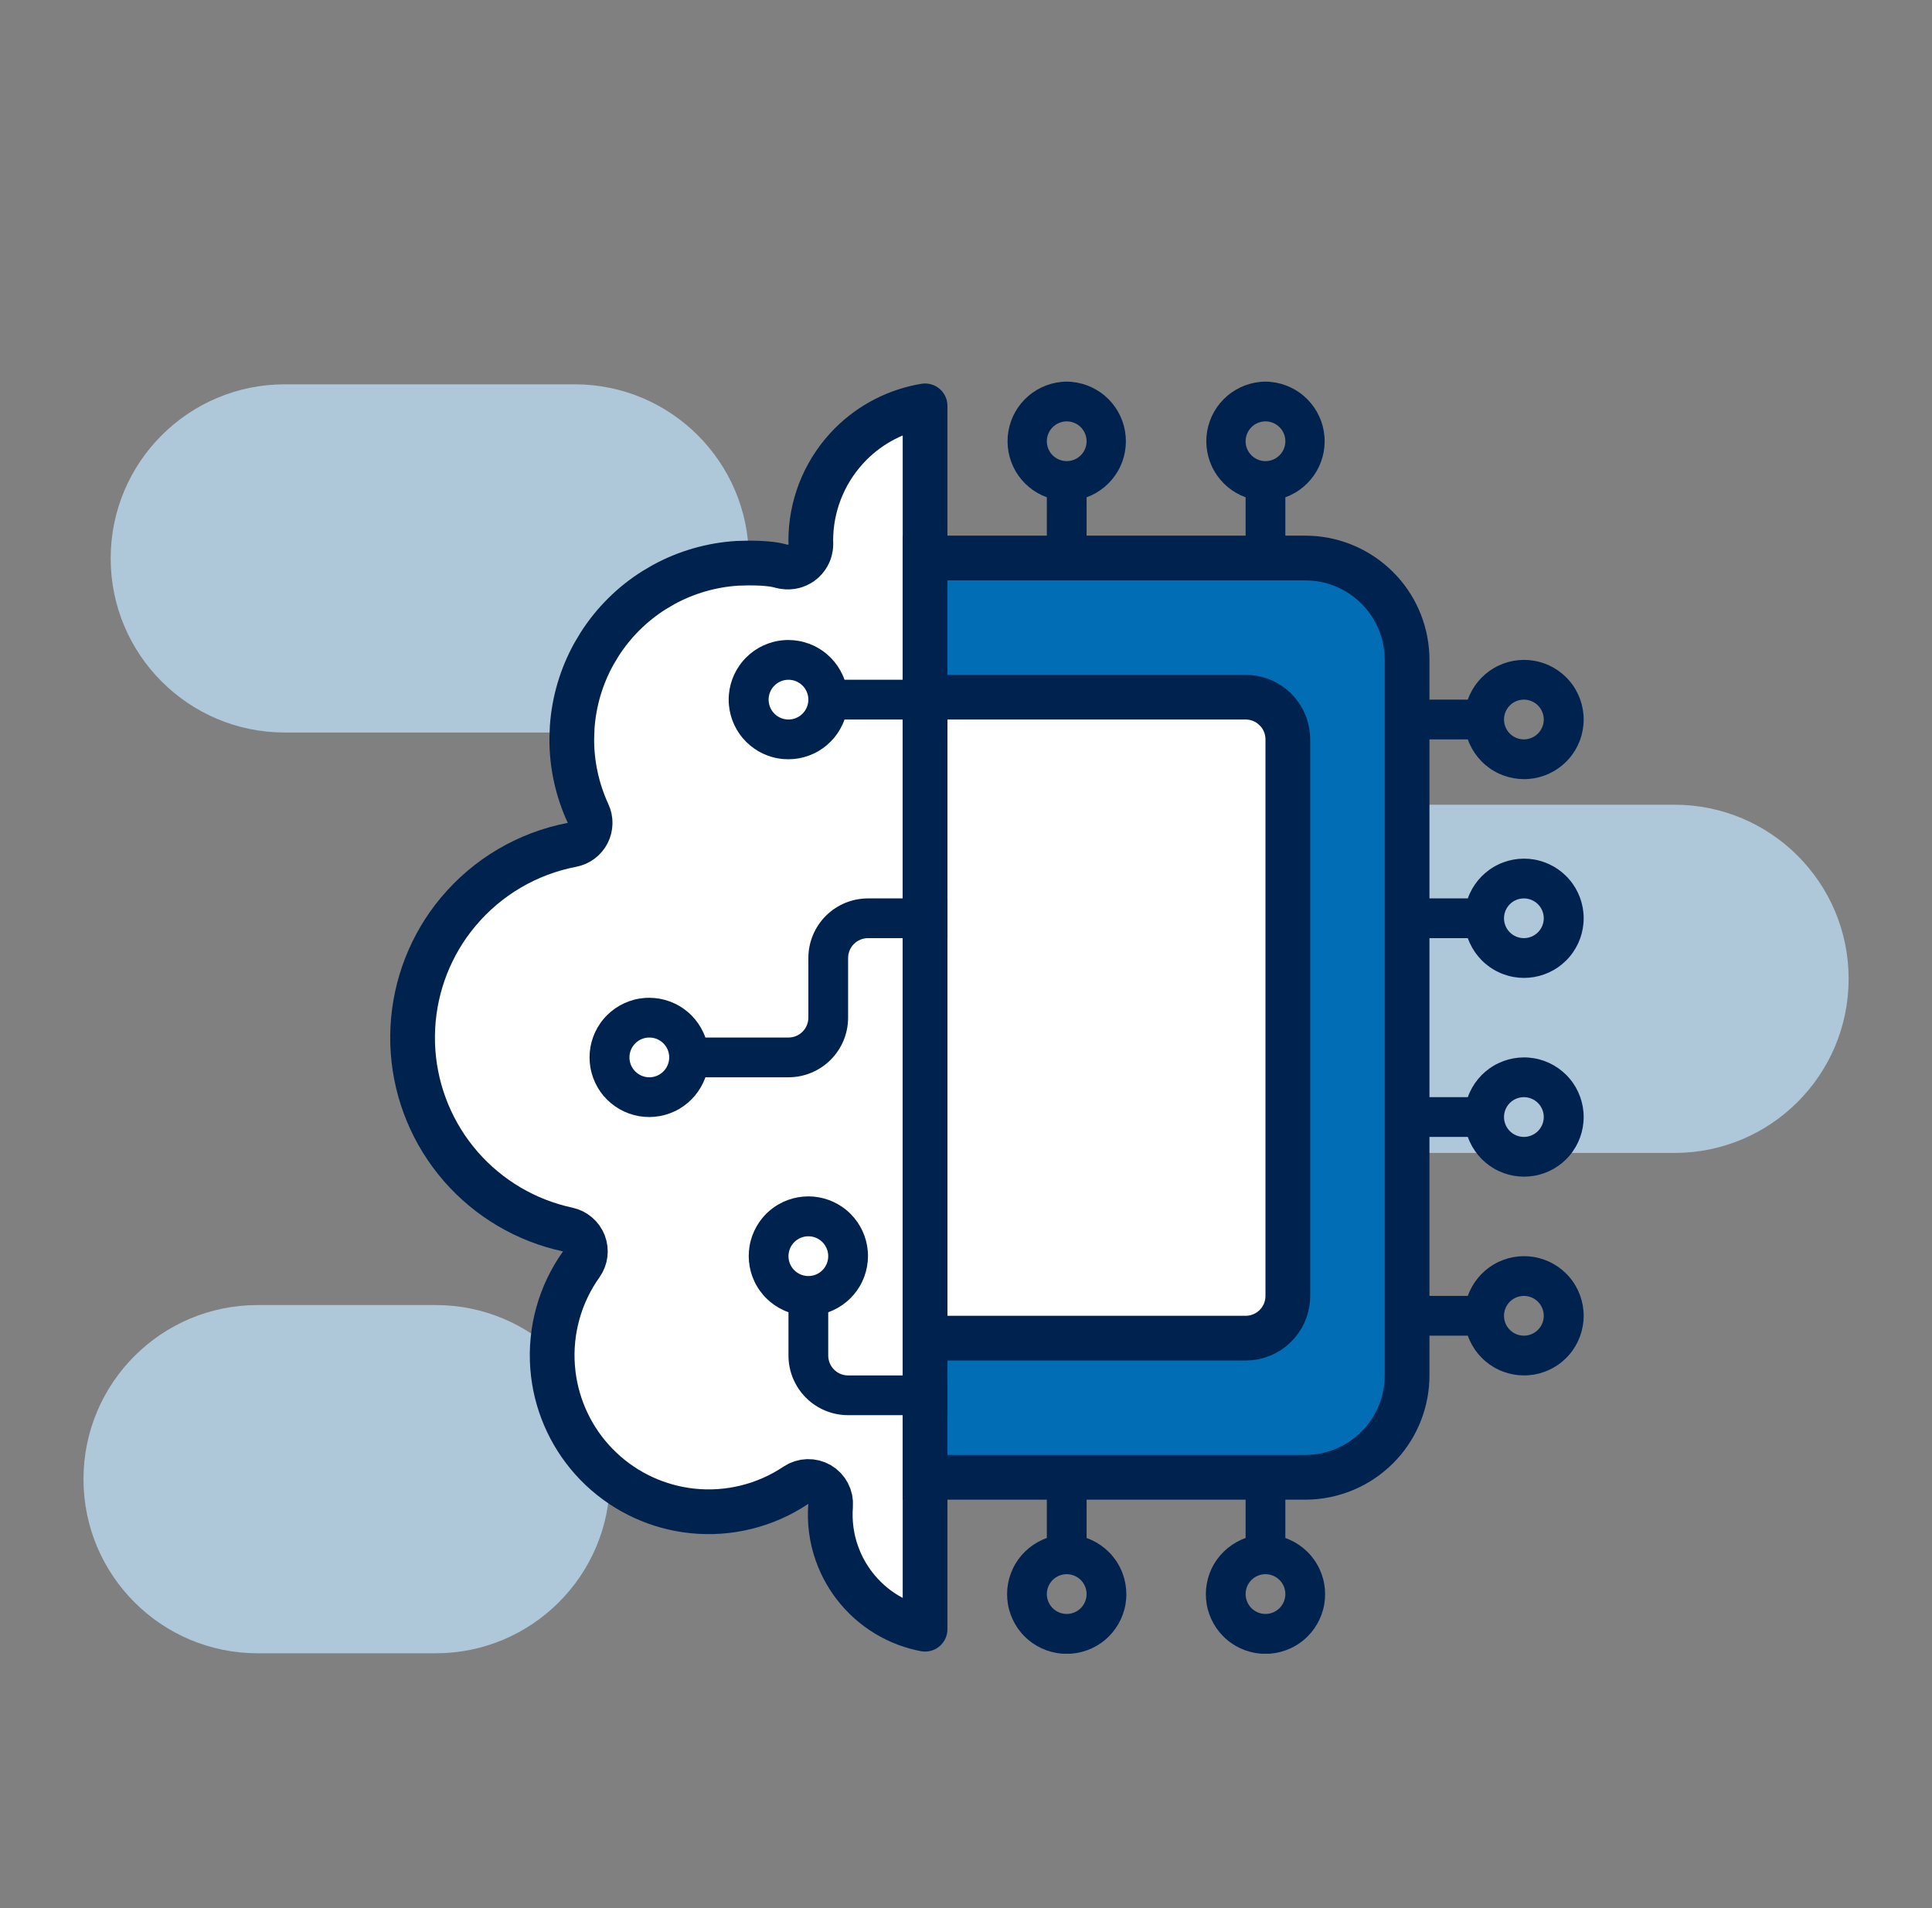
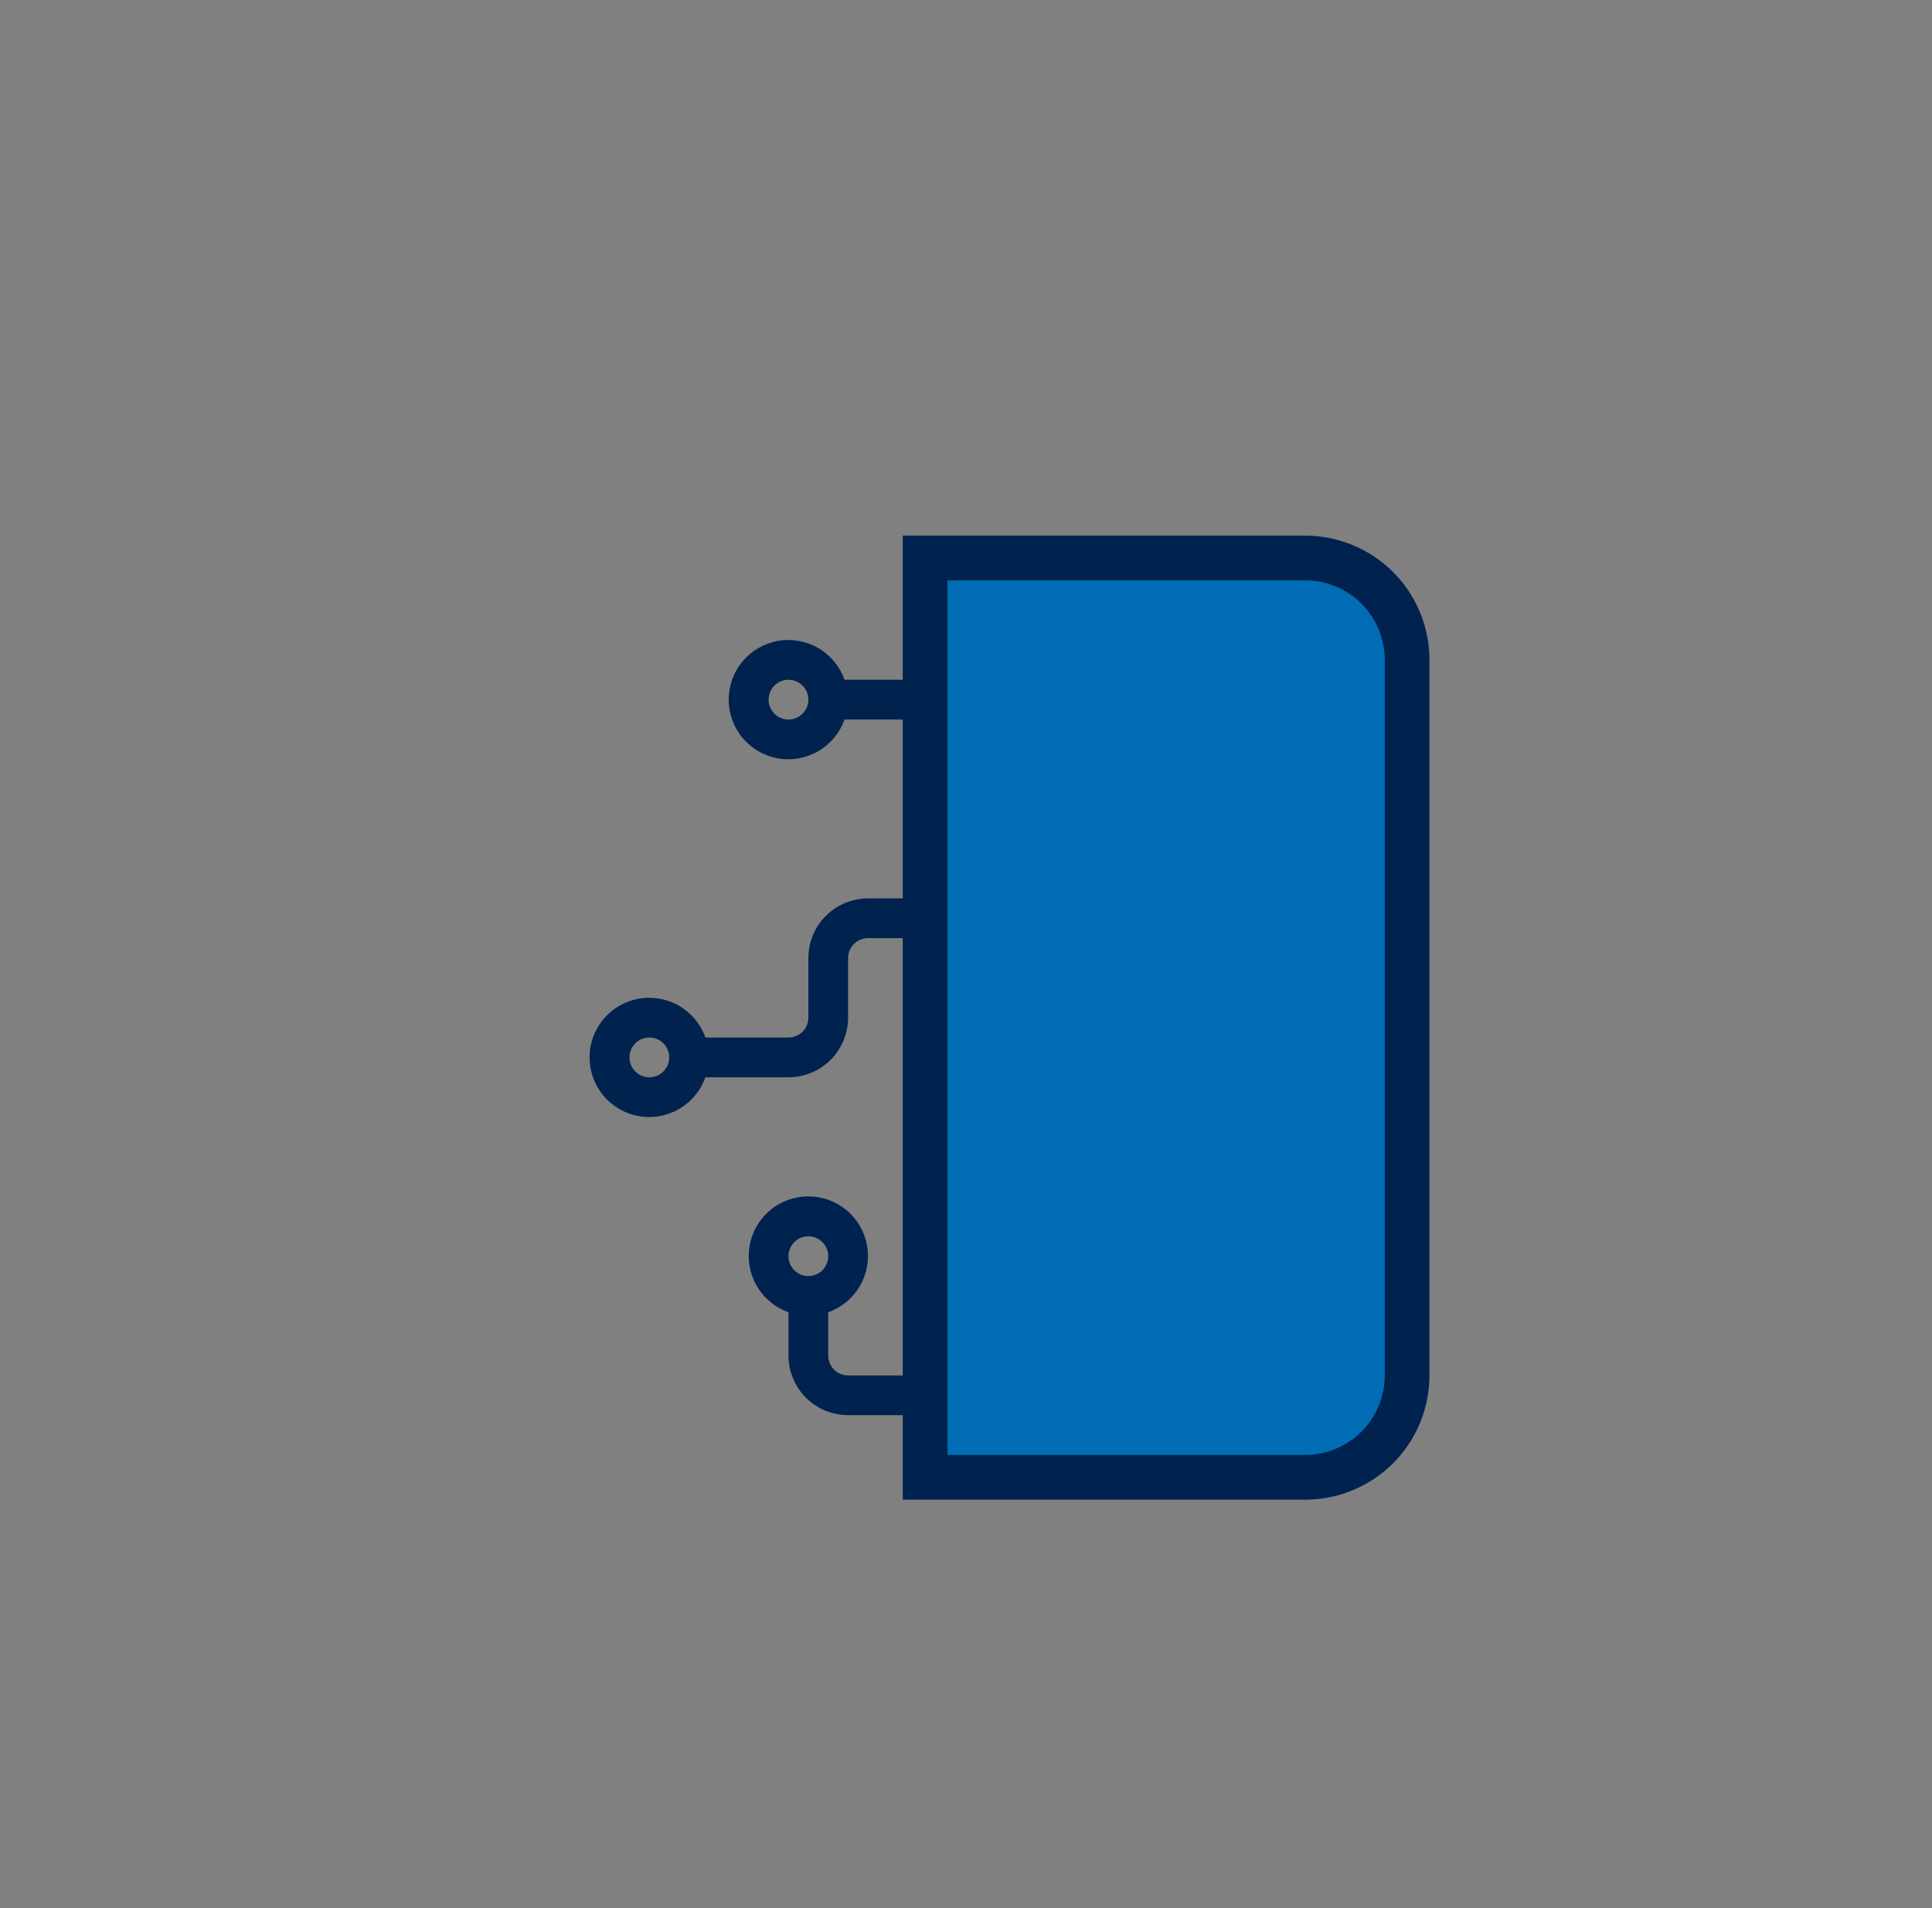
<svg xmlns="http://www.w3.org/2000/svg" width="81" height="80" viewBox="0 0 81 80" fill="none">
  <rect x="0" y="0" width="81" height="80" fill="#808080" stroke="none" />
-   <path d="M70.205 33.739H46.267C42.62 33.739 39.665 36.695 39.665 40.341V41.737C39.665 45.383 42.62 48.339 46.267 48.339H70.205C74.237 48.339 77.505 45.071 77.505 41.039C77.505 37.008 74.237 33.739 70.205 33.739ZM18.269 54.716H10.8C6.768 54.716 3.5 57.984 3.5 62.016C3.5 66.047 6.768 69.316 10.8 69.316H18.269C22.3 69.316 25.569 66.047 25.569 62.016C25.569 57.984 22.3 54.716 18.269 54.716ZM24.095 16.113H11.939C7.908 16.113 4.64 19.381 4.64 23.412C4.64 27.444 7.908 30.712 11.939 30.712H24.095C28.126 30.712 31.395 27.444 31.395 23.412C31.395 19.381 28.126 16.113 24.095 16.113Z" fill="#AEC7D9" />
  <g clip-path="url(#clip0_347_330)">
-     <path d="M38.784 68.307C38.514 68.255 38.247 68.182 37.988 68.085L37.754 67.99C37.211 67.755 36.716 67.423 36.293 67.012L36.116 66.831C35.714 66.397 35.394 65.895 35.171 65.349L35.081 65.112C34.858 64.474 34.771 63.796 34.823 63.122C34.851 62.764 34.671 62.421 34.361 62.24C34.051 62.059 33.665 62.072 33.366 62.272C32.09 63.127 30.554 63.507 29.026 63.347C27.594 63.196 26.254 62.58 25.21 61.596L25.005 61.394C24.001 60.361 23.367 59.028 23.196 57.603L23.168 57.317C23.052 55.786 23.477 54.261 24.368 53.011C24.551 52.754 24.593 52.422 24.479 52.128C24.364 51.834 24.109 51.616 23.801 51.55C22.061 51.177 20.491 50.25 19.325 48.914L19.098 48.642C17.986 47.251 17.358 45.54 17.301 43.768L17.298 43.412C17.318 41.632 17.913 39.91 18.991 38.502L19.214 38.225C20.432 36.768 22.116 35.778 23.98 35.421C24.264 35.367 24.507 35.184 24.639 34.928C24.77 34.671 24.776 34.368 24.655 34.106C24.198 33.119 23.966 32.045 23.972 30.961L23.989 30.496C24.063 29.411 24.376 28.357 24.902 27.409L25.141 27.01C25.728 26.094 26.508 25.32 27.426 24.742L27.827 24.507C28.782 23.986 29.839 23.683 30.921 23.617L31.386 23.605H31.388C32.234 23.605 32.572 23.691 32.679 23.719C32.684 23.72 32.783 23.747 32.856 23.76C32.894 23.766 33.024 23.788 33.185 23.763C33.388 23.731 33.647 23.62 33.825 23.36C33.968 23.153 33.988 22.949 33.993 22.888C33.999 22.813 33.996 22.749 33.995 22.734C33.993 22.68 33.992 22.686 33.992 22.667C33.992 21.242 34.523 19.872 35.475 18.821L35.67 18.615C36.521 17.764 37.612 17.21 38.784 17.016V68.307Z" fill="white" stroke="#00224F" stroke-width="1.875" stroke-linejoin="round" />
-     <path d="M44.723 16C44.136 16.005 43.57 16.215 43.123 16.595C42.677 16.974 42.377 17.499 42.278 18.077C42.179 18.654 42.286 19.249 42.58 19.756C42.875 20.263 43.338 20.65 43.889 20.85V24.333C43.889 24.554 43.977 24.766 44.133 24.923C44.29 25.079 44.502 25.167 44.723 25.167C44.944 25.167 45.156 25.079 45.312 24.923C45.468 24.766 45.556 24.554 45.556 24.333V20.85C46.107 20.65 46.571 20.263 46.865 19.756C47.16 19.249 47.266 18.654 47.167 18.077C47.068 17.499 46.769 16.974 46.322 16.595C45.875 16.215 45.309 16.005 44.723 16ZM44.723 19.333C44.502 19.333 44.29 19.245 44.133 19.089C43.977 18.933 43.889 18.721 43.889 18.5C43.889 18.279 43.977 18.067 44.133 17.911C44.29 17.755 44.502 17.667 44.723 17.667C44.944 17.667 45.156 17.755 45.312 17.911C45.468 18.067 45.556 18.279 45.556 18.5C45.556 18.721 45.468 18.933 45.312 19.089C45.156 19.245 44.944 19.333 44.723 19.333ZM53.056 16C52.47 16.005 51.904 16.215 51.457 16.595C51.01 16.974 50.711 17.499 50.611 18.077C50.512 18.654 50.619 19.249 50.914 19.756C51.208 20.263 51.672 20.65 52.223 20.85V24.333C52.223 24.554 52.31 24.766 52.467 24.923C52.623 25.079 52.835 25.167 53.056 25.167C53.277 25.167 53.489 25.079 53.645 24.923C53.801 24.766 53.889 24.554 53.889 24.333V20.85C54.441 20.65 54.904 20.263 55.198 19.756C55.493 19.249 55.6 18.654 55.501 18.077C55.401 17.499 55.102 16.974 54.655 16.595C54.208 16.215 53.642 16.005 53.056 16ZM53.056 19.333C52.835 19.333 52.623 19.245 52.467 19.089C52.31 18.933 52.223 18.721 52.223 18.5C52.223 18.279 52.31 18.067 52.467 17.911C52.623 17.755 52.835 17.667 53.056 17.667C53.277 17.667 53.489 17.755 53.645 17.911C53.801 18.067 53.889 18.279 53.889 18.5C53.889 18.721 53.801 18.933 53.645 19.089C53.489 19.245 53.277 19.333 53.056 19.333ZM45.556 64.483V61C45.556 60.779 45.468 60.567 45.312 60.411C45.156 60.255 44.944 60.167 44.723 60.167C44.502 60.167 44.29 60.255 44.133 60.411C43.977 60.567 43.889 60.779 43.889 61V64.483C43.333 64.68 42.865 65.067 42.566 65.575C42.268 66.084 42.159 66.682 42.259 67.263C42.358 67.844 42.66 68.372 43.111 68.752C43.562 69.132 44.133 69.34 44.723 69.34C45.312 69.34 45.883 69.132 46.334 68.752C46.785 68.372 47.087 67.844 47.187 67.263C47.286 66.682 47.177 66.084 46.879 65.575C46.581 65.067 46.112 64.68 45.556 64.483ZM44.723 67.667C44.502 67.667 44.29 67.579 44.133 67.423C43.977 67.266 43.889 67.054 43.889 66.833C43.889 66.612 43.977 66.4 44.133 66.244C44.29 66.088 44.502 66 44.723 66C44.944 66 45.156 66.088 45.312 66.244C45.468 66.4 45.556 66.612 45.556 66.833C45.556 67.054 45.468 67.266 45.312 67.423C45.156 67.579 44.944 67.667 44.723 67.667ZM53.889 64.483V61C53.889 60.779 53.801 60.567 53.645 60.411C53.489 60.255 53.277 60.167 53.056 60.167C52.835 60.167 52.623 60.255 52.467 60.411C52.31 60.567 52.223 60.779 52.223 61V64.483C51.667 64.68 51.198 65.067 50.9 65.575C50.601 66.084 50.492 66.682 50.592 67.263C50.692 67.844 50.994 68.372 51.445 68.752C51.895 69.132 52.466 69.34 53.056 69.34C53.646 69.34 54.217 69.132 54.667 68.752C55.118 68.372 55.42 67.844 55.52 67.263C55.62 66.682 55.511 66.084 55.212 65.575C54.914 65.067 54.445 64.68 53.889 64.483ZM53.056 67.667C52.835 67.667 52.623 67.579 52.467 67.423C52.31 67.266 52.223 67.054 52.223 66.833C52.223 66.612 52.31 66.4 52.467 66.244C52.623 66.088 52.835 66 53.056 66C53.277 66 53.489 66.088 53.645 66.244C53.801 66.4 53.889 66.612 53.889 66.833C53.889 67.054 53.801 67.266 53.645 67.423C53.489 67.579 53.277 67.667 53.056 67.667ZM58.056 31H61.539C61.736 31.556 62.123 32.025 62.631 32.323C63.14 32.621 63.738 32.73 64.319 32.631C64.9 32.531 65.428 32.229 65.808 31.778C66.188 31.327 66.396 30.756 66.396 30.167C66.396 29.577 66.188 29.006 65.808 28.555C65.428 28.104 64.9 27.802 64.319 27.703C63.738 27.603 63.14 27.712 62.631 28.01C62.123 28.309 61.736 28.777 61.539 29.333H58.056C57.835 29.333 57.623 29.421 57.467 29.577C57.31 29.734 57.223 29.946 57.223 30.167C57.223 30.388 57.31 30.6 57.467 30.756C57.623 30.912 57.835 31 58.056 31ZM63.889 29.333C64.11 29.333 64.322 29.421 64.479 29.577C64.635 29.734 64.723 29.946 64.723 30.167C64.723 30.388 64.635 30.6 64.479 30.756C64.322 30.912 64.11 31 63.889 31C63.668 31 63.456 30.912 63.3 30.756C63.144 30.6 63.056 30.388 63.056 30.167C63.056 29.946 63.144 29.734 63.3 29.577C63.456 29.421 63.668 29.333 63.889 29.333ZM61.539 37.667H58.056C57.835 37.667 57.623 37.755 57.467 37.911C57.31 38.067 57.223 38.279 57.223 38.5C57.223 38.721 57.31 38.933 57.467 39.089C57.623 39.245 57.835 39.333 58.056 39.333H61.539C61.736 39.889 62.123 40.358 62.631 40.656C63.14 40.955 63.738 41.064 64.319 40.964C64.9 40.864 65.428 40.562 65.808 40.111C66.188 39.66 66.396 39.09 66.396 38.5C66.396 37.91 66.188 37.34 65.808 36.889C65.428 36.438 64.9 36.136 64.319 36.036C63.738 35.936 63.14 36.045 62.631 36.344C62.123 36.642 61.736 37.111 61.539 37.667ZM63.889 39.333C63.668 39.333 63.456 39.245 63.3 39.089C63.144 38.933 63.056 38.721 63.056 38.5C63.056 38.279 63.144 38.067 63.3 37.911C63.456 37.755 63.668 37.667 63.889 37.667C64.11 37.667 64.322 37.755 64.479 37.911C64.635 38.067 64.723 38.279 64.723 38.5C64.723 38.721 64.635 38.933 64.479 39.089C64.322 39.245 64.11 39.333 63.889 39.333ZM61.539 46H58.056C57.835 46 57.623 46.088 57.467 46.244C57.31 46.4 57.223 46.612 57.223 46.833C57.223 47.054 57.31 47.266 57.467 47.423C57.623 47.579 57.835 47.667 58.056 47.667H61.539C61.736 48.223 62.123 48.691 62.631 48.99C63.14 49.288 63.738 49.397 64.319 49.297C64.9 49.198 65.428 48.896 65.808 48.445C66.188 47.994 66.396 47.423 66.396 46.833C66.396 46.244 66.188 45.673 65.808 45.222C65.428 44.771 64.9 44.469 64.319 44.369C63.738 44.27 63.14 44.379 62.631 44.677C62.123 44.975 61.736 45.444 61.539 46ZM63.889 47.667C63.668 47.667 63.456 47.579 63.3 47.423C63.144 47.266 63.056 47.054 63.056 46.833C63.056 46.612 63.144 46.4 63.3 46.244C63.456 46.088 63.668 46 63.889 46C64.11 46 64.322 46.088 64.479 46.244C64.635 46.4 64.723 46.612 64.723 46.833C64.723 47.054 64.635 47.266 64.479 47.423C64.322 47.579 64.11 47.667 63.889 47.667ZM61.539 54.333H58.056C57.835 54.333 57.623 54.421 57.467 54.577C57.31 54.734 57.223 54.946 57.223 55.167C57.223 55.388 57.31 55.6 57.467 55.756C57.623 55.912 57.835 56 58.056 56H61.539C61.736 56.556 62.123 57.025 62.631 57.323C63.14 57.621 63.738 57.73 64.319 57.631C64.9 57.531 65.428 57.229 65.808 56.778C66.188 56.327 66.396 55.756 66.396 55.167C66.396 54.577 66.188 54.006 65.808 53.555C65.428 53.104 64.9 52.802 64.319 52.703C63.738 52.603 63.14 52.712 62.631 53.01C62.123 53.309 61.736 53.777 61.539 54.333ZM63.889 56C63.668 56 63.456 55.912 63.3 55.756C63.144 55.6 63.056 55.388 63.056 55.167C63.056 54.946 63.144 54.734 63.3 54.577C63.456 54.421 63.668 54.333 63.889 54.333C64.11 54.333 64.322 54.421 64.479 54.577C64.635 54.734 64.723 54.946 64.723 55.167C64.723 55.388 64.635 55.6 64.479 55.756C64.322 55.912 64.11 56 63.889 56Z" fill="#00224F" />
    <path d="M54.723 23.396L54.935 23.401C55.99 23.453 56.991 23.896 57.742 24.647L57.889 24.8C58.598 25.583 58.993 26.605 58.993 27.666V57.666C58.993 58.728 58.598 59.75 57.889 60.533L57.742 60.687C56.941 61.487 55.855 61.938 54.723 61.938H38.785V23.396H54.723Z" fill="#006DB4" stroke="#00224F" stroke-width="1.875" />
-     <path d="M52.223 29.229C52.634 29.229 53.03 29.372 53.345 29.631L53.475 29.748L53.593 29.878C53.851 30.193 53.993 30.589 53.993 31V54.334C53.993 54.745 53.851 55.141 53.593 55.456L53.475 55.586C53.142 55.918 52.692 56.104 52.223 56.104H38.785V29.229H52.223Z" fill="white" stroke="#00224F" stroke-width="1.875" />
    <path d="M35.407 28.5C35.211 27.944 34.824 27.475 34.315 27.177C33.806 26.878 33.209 26.77 32.627 26.869C32.046 26.969 31.519 27.271 31.139 27.722C30.759 28.173 30.55 28.744 30.55 29.333C30.55 29.923 30.759 30.494 31.139 30.945C31.519 31.395 32.046 31.698 32.627 31.797C33.209 31.897 33.806 31.788 34.315 31.49C34.824 31.191 35.211 30.723 35.407 30.167H39.724V28.5H35.407ZM33.057 30.167C32.836 30.167 32.624 30.079 32.468 29.922C32.312 29.766 32.224 29.554 32.224 29.333C32.224 29.112 32.312 28.9 32.468 28.744C32.624 28.588 32.836 28.5 33.057 28.5C33.278 28.5 33.49 28.588 33.646 28.744C33.803 28.9 33.891 29.112 33.891 29.333C33.891 29.554 33.803 29.766 33.646 29.922C33.49 30.079 33.278 30.167 33.057 30.167ZM36.391 37.667C35.727 37.667 35.092 37.93 34.623 38.399C34.154 38.868 33.891 39.504 33.891 40.167V42.667C33.891 42.888 33.803 43.1 33.646 43.256C33.49 43.412 33.278 43.5 33.057 43.5H29.574C29.377 42.944 28.99 42.475 28.482 42.177C27.973 41.879 27.375 41.77 26.794 41.869C26.213 41.969 25.686 42.271 25.305 42.722C24.925 43.173 24.717 43.743 24.717 44.333C24.717 44.923 24.925 45.494 25.305 45.945C25.686 46.395 26.213 46.697 26.794 46.797C27.375 46.897 27.973 46.788 28.482 46.49C28.99 46.191 29.377 45.723 29.574 45.167H33.057C33.72 45.167 34.356 44.903 34.825 44.434C35.294 43.965 35.557 43.33 35.557 42.667V40.167C35.557 39.946 35.645 39.734 35.801 39.577C35.958 39.421 36.169 39.333 36.391 39.333H39.724V37.667H36.391ZM27.224 45.167C27.003 45.167 26.791 45.079 26.635 44.922C26.478 44.766 26.39 44.554 26.39 44.333C26.39 44.112 26.478 43.9 26.635 43.744C26.791 43.588 27.003 43.5 27.224 43.5C27.445 43.5 27.657 43.588 27.813 43.744C27.969 43.9 28.057 44.112 28.057 44.333C28.057 44.554 27.969 44.766 27.813 44.922C27.657 45.079 27.445 45.167 27.224 45.167ZM35.557 57.667C35.336 57.667 35.124 57.579 34.968 57.422C34.812 57.266 34.724 57.054 34.724 56.833V55.017C35.28 54.82 35.748 54.433 36.047 53.925C36.345 53.416 36.454 52.818 36.355 52.237C36.255 51.656 35.953 51.128 35.502 50.748C35.051 50.368 34.48 50.16 33.891 50.16C33.301 50.16 32.73 50.368 32.279 50.748C31.828 51.128 31.526 51.656 31.427 52.237C31.327 52.818 31.436 53.416 31.734 53.925C32.032 54.433 32.501 54.82 33.057 55.017V56.833C33.057 57.496 33.321 58.132 33.789 58.601C34.258 59.07 34.894 59.333 35.557 59.333H39.724V57.667H35.557ZM33.891 53.5C33.669 53.5 33.458 53.412 33.301 53.256C33.145 53.1 33.057 52.888 33.057 52.667C33.057 52.446 33.145 52.234 33.301 52.077C33.458 51.921 33.669 51.833 33.891 51.833C34.111 51.833 34.324 51.921 34.48 52.077C34.636 52.234 34.724 52.446 34.724 52.667C34.724 52.888 34.636 53.1 34.48 53.256C34.324 53.412 34.111 53.5 33.891 53.5Z" fill="#00224F" />
  </g>
  <defs>
    <clipPath id="clip0_347_330">
      <rect width="53.333" height="53.333" fill="white" transform="translate(14.723 16)" />
    </clipPath>
  </defs>
</svg>